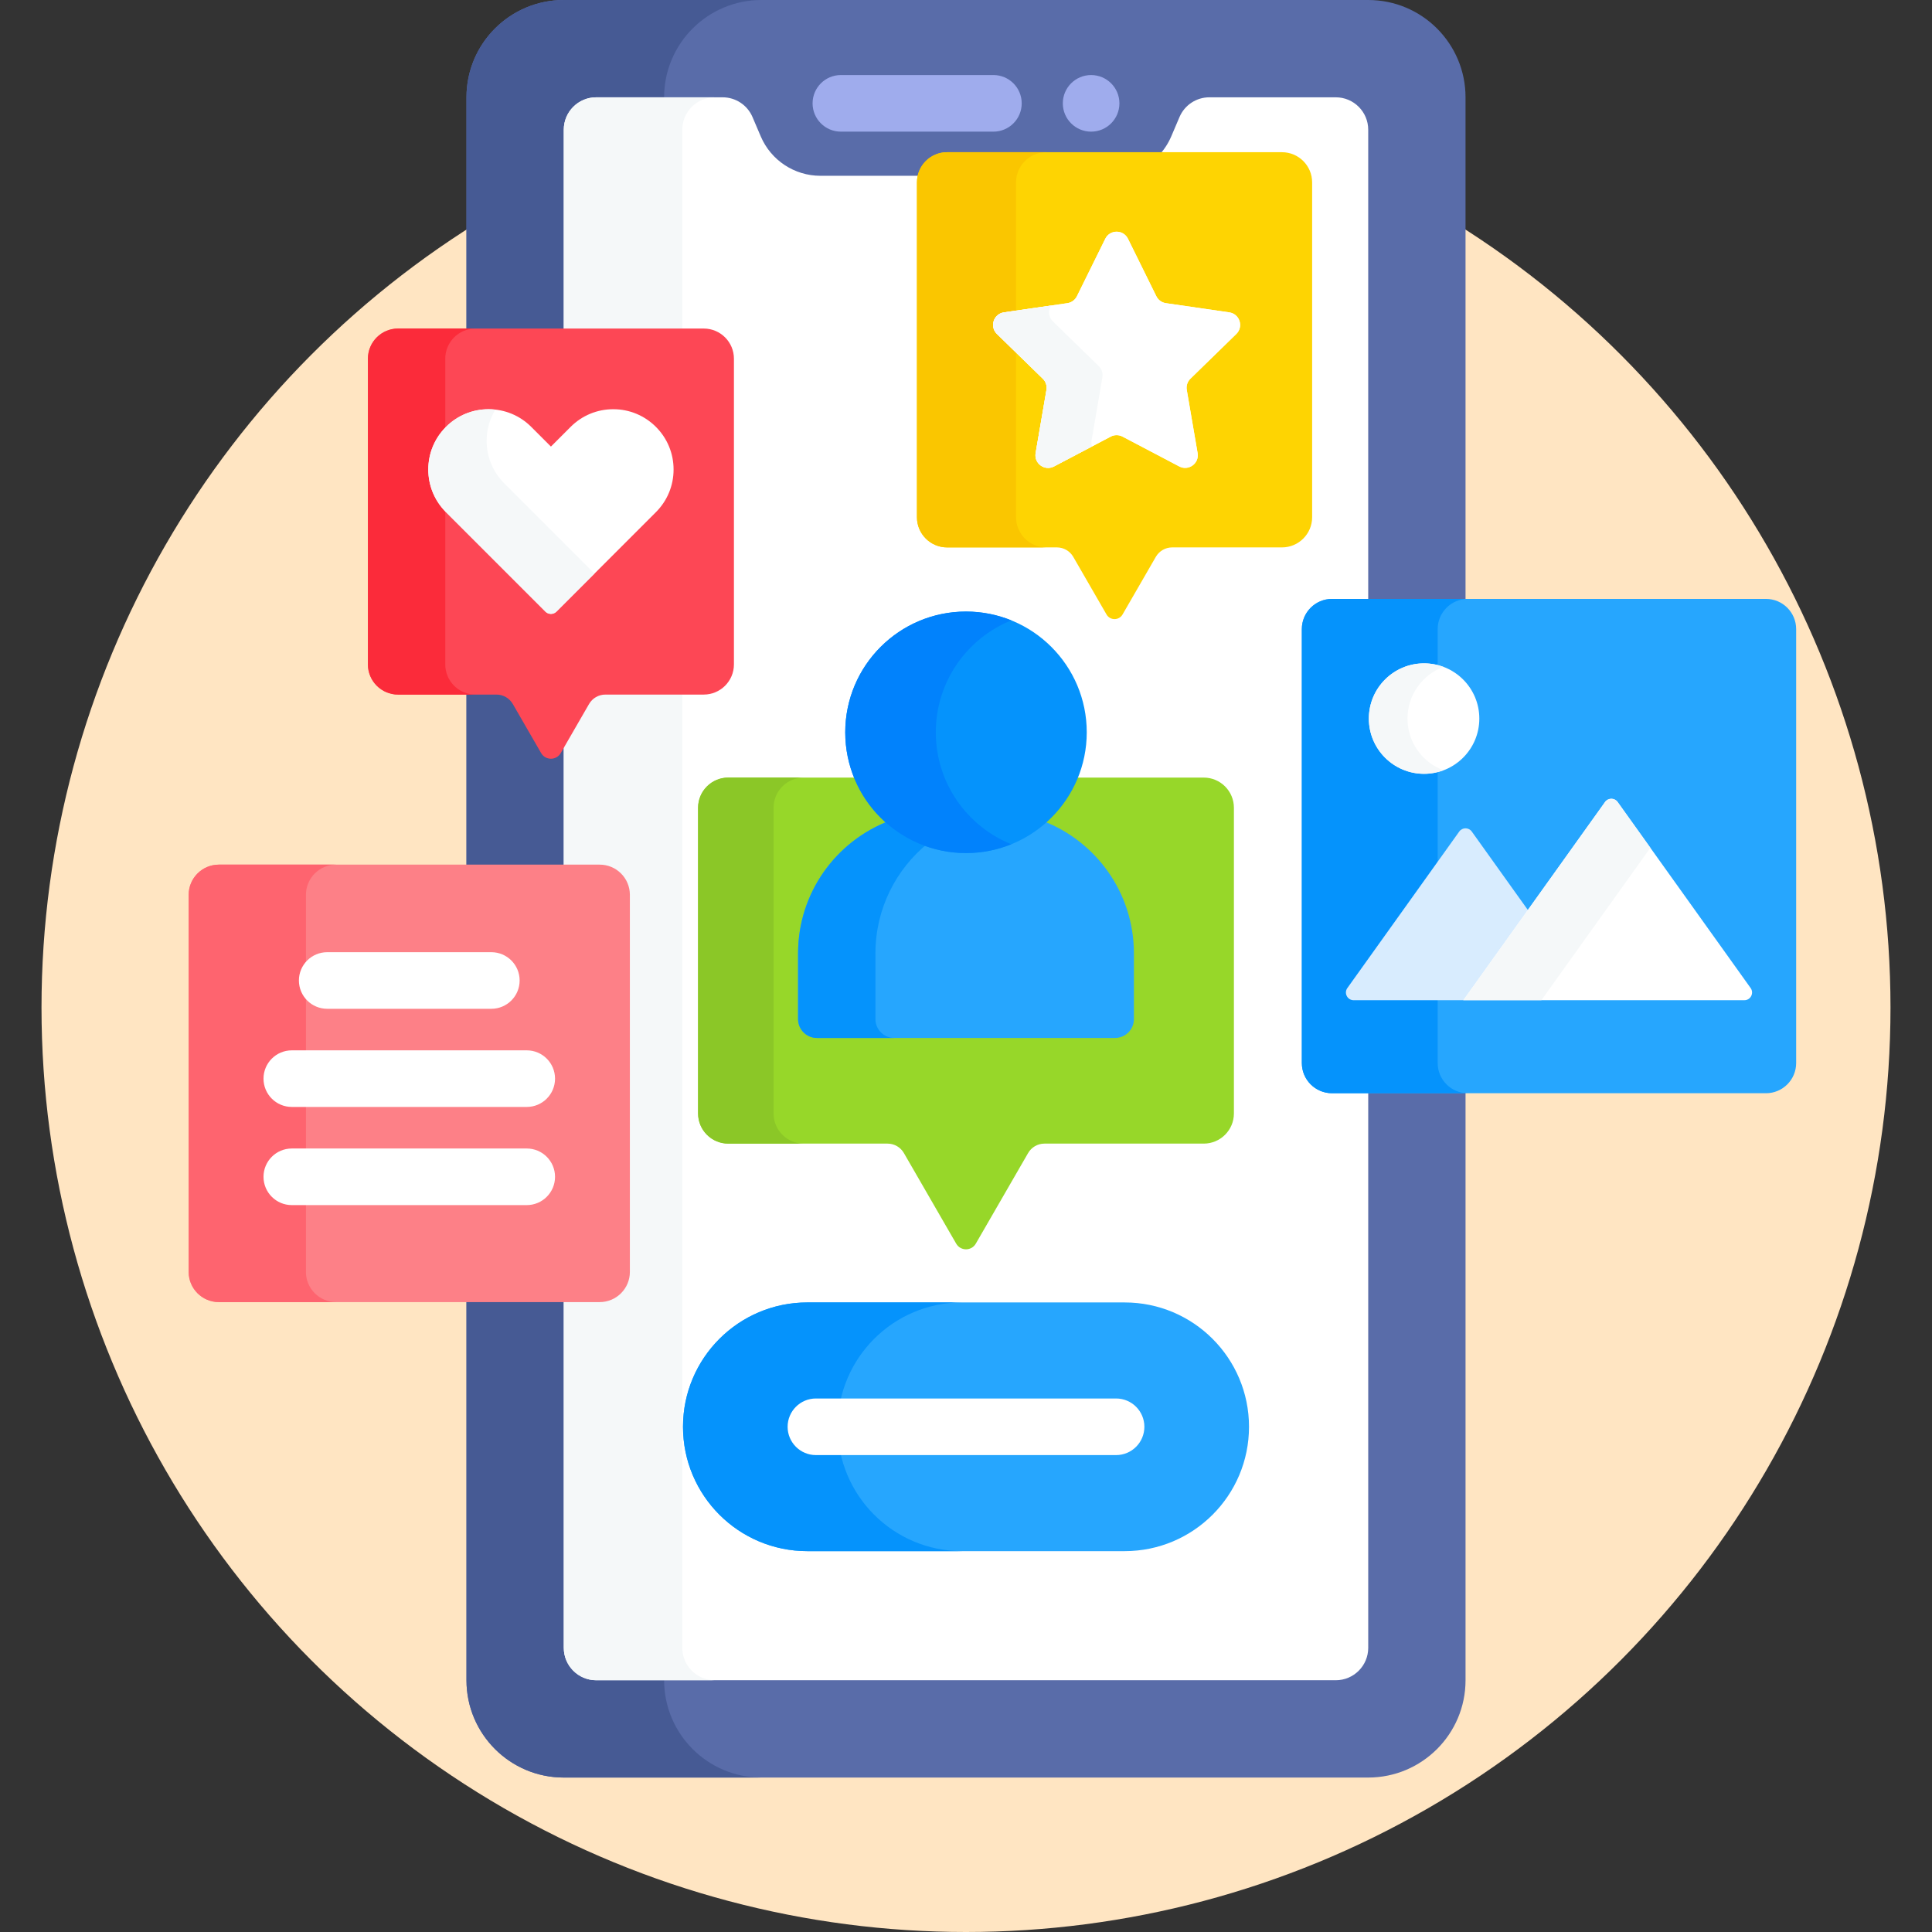
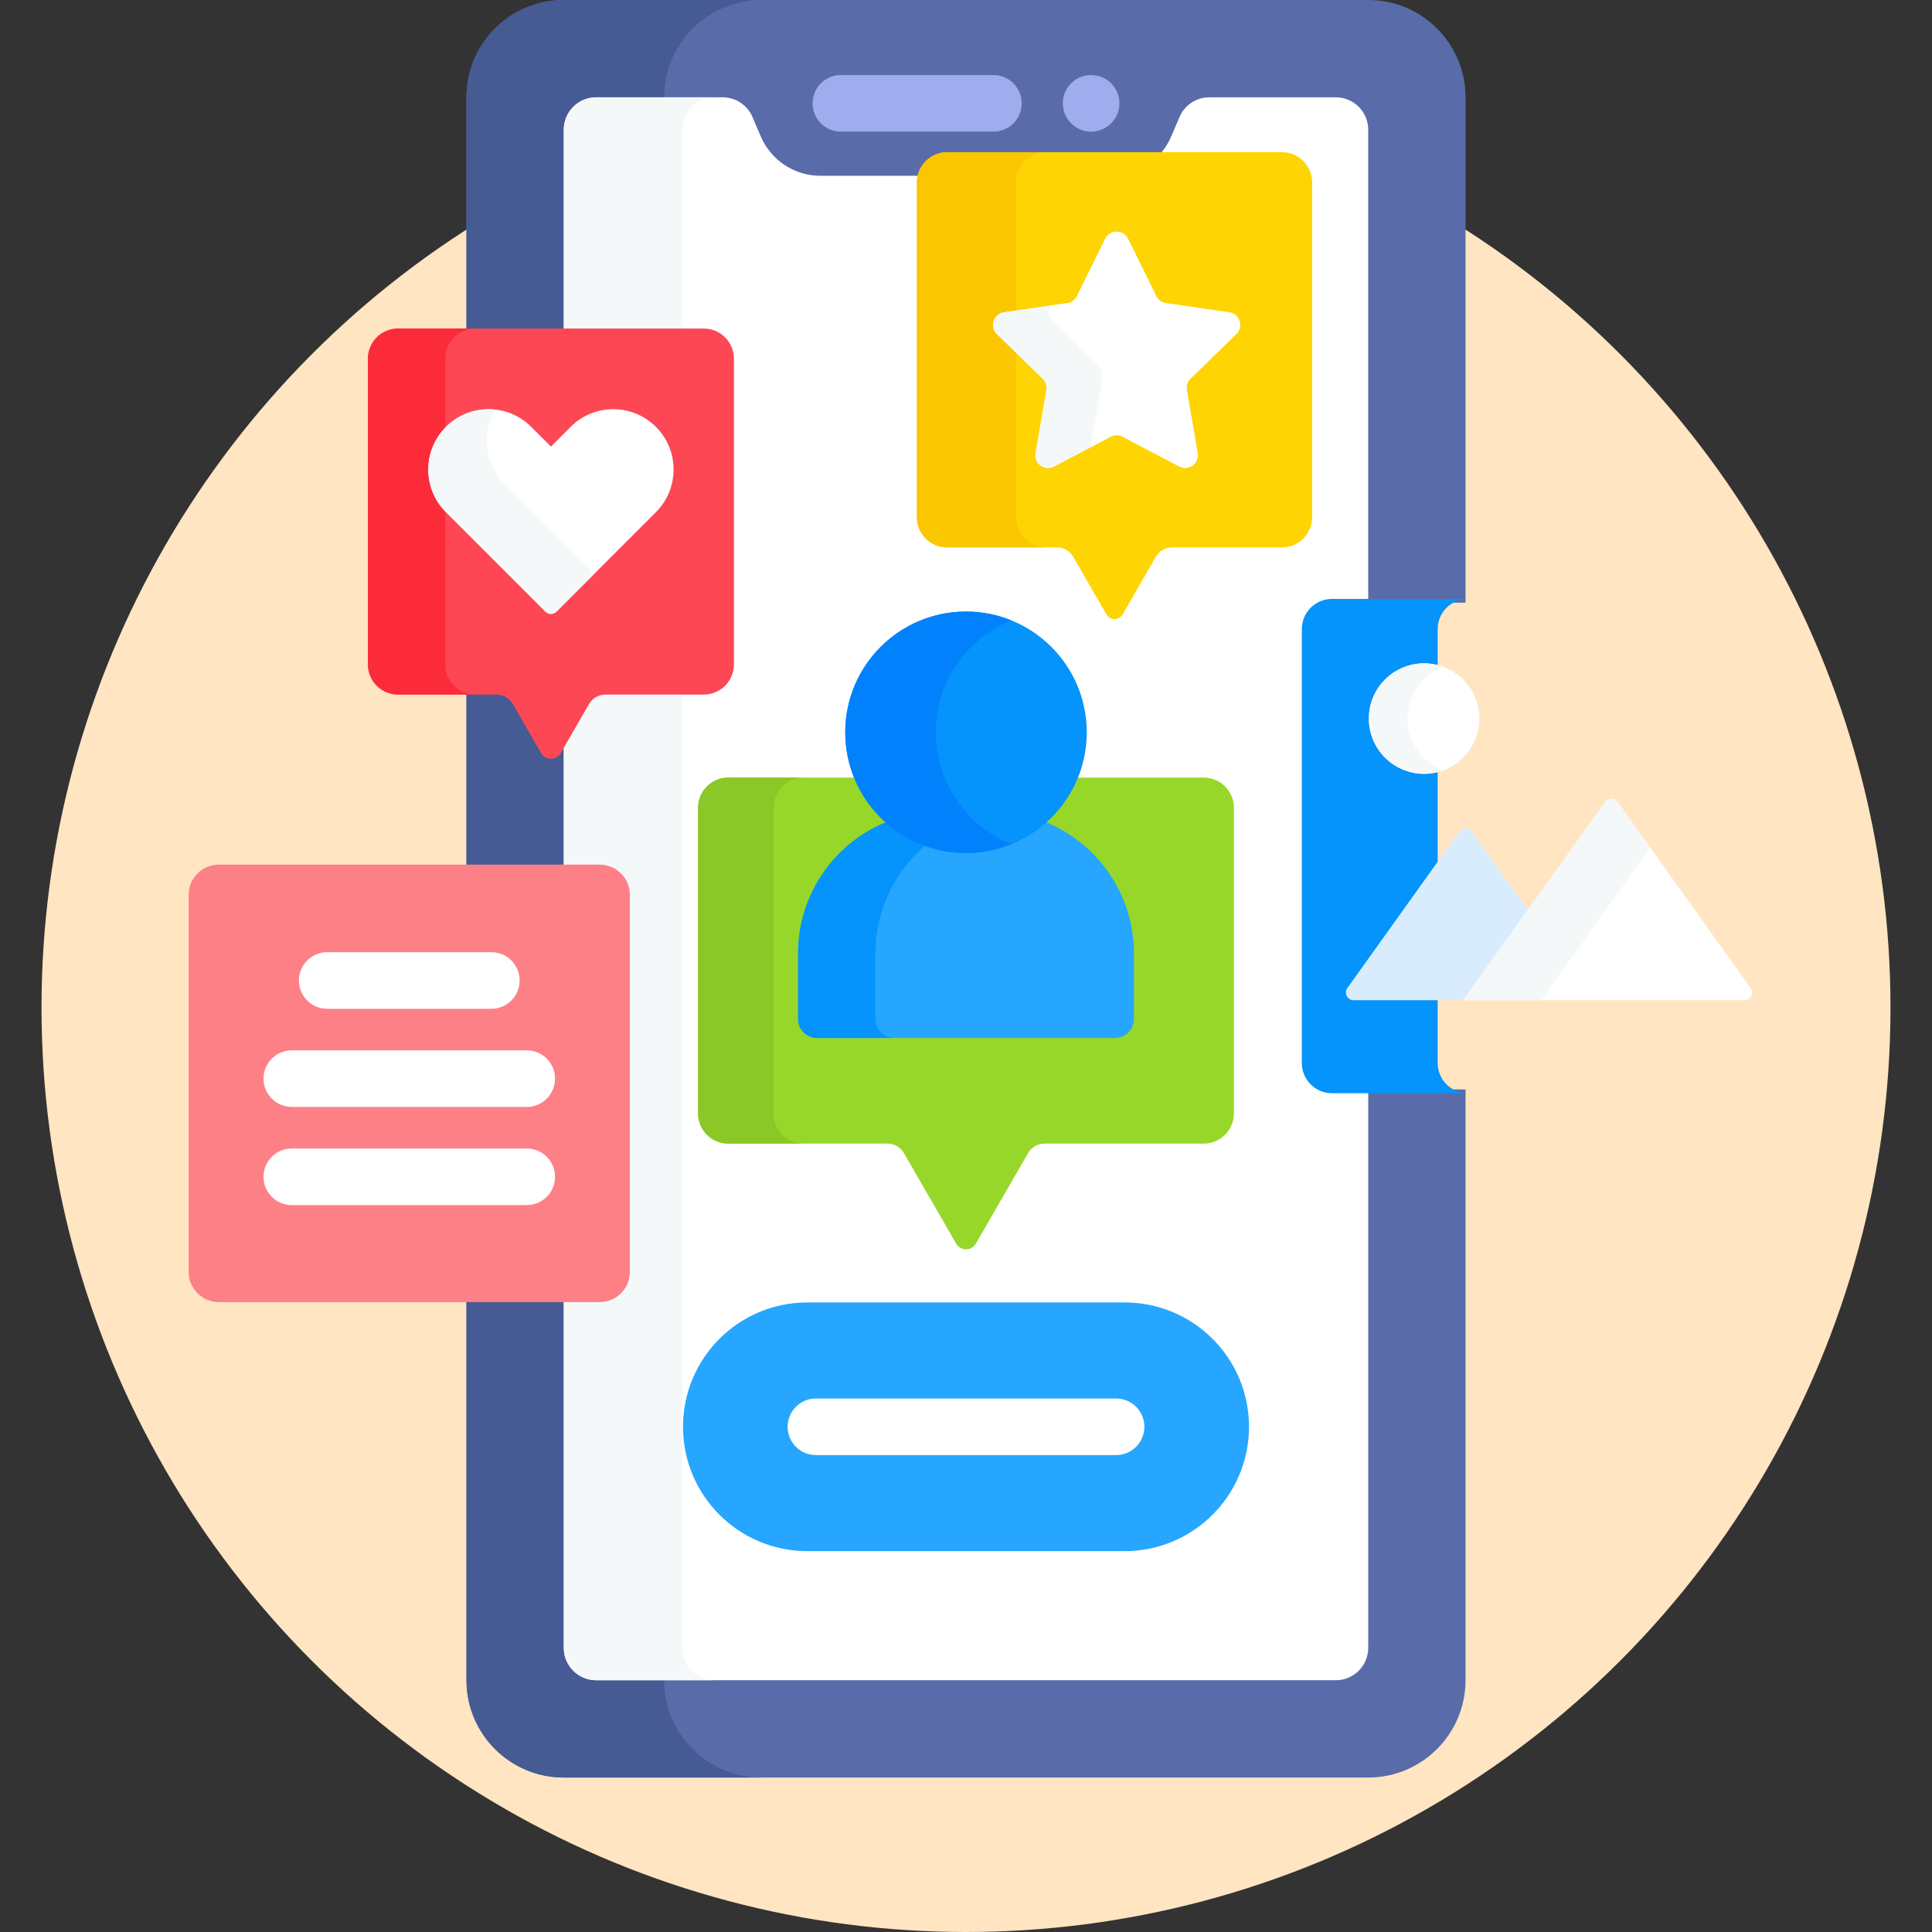
<svg xmlns="http://www.w3.org/2000/svg" id="Capa_1" height="512" viewBox="0 0 512 512" width="512">
  <rect x="0" y="0" width="512" height="512" fill="#333333" stroke="none" />
  <g>
    <g>
      <circle cx="256" cy="267" fill="#ffe5c2" r="245" />
    </g>
    <g>
      <path d="m353 288.717c-3.859 0-7-3.14-7-7v-115c0-3.86 3.141-7 7-7h35.381v-133.929c0-14.242-11.546-25.788-25.789-25.788h-213.184c-14.243 0-25.788 11.546-25.788 25.788v62.28h62.885c3.859 0 7 3.14 7 7v81c0 3.86-3.141 7-7 7h-26.066c-2.136 0-4.127 1.149-5.196 3l-7.506 13c-.361.626-1.009 1-1.731 1s-1.37-.374-1.731-1l-7.506-13c-1.069-1.851-3.061-3-5.196-3h-7.951v47.068h35.303c3.859 0 7 3.14 7 7v99.932c0 3.86-3.141 7-7 7h-35.303v101.212c0 14.243 11.546 25.788 25.788 25.788h213.184c14.243 0 25.788-11.546 25.788-25.788v-156.563zm-13.269-144.648h-29.093c-2.136 0-4.127 1.149-5.196 3l-8.818 15.273c-.263.455-.733.727-1.259.727s-.996-.272-1.259-.728l-8.817-15.273c-1.069-1.851-3.061-3-5.196-3h-29.093c-3.859 0-7-3.14-7-7v-88.731c0-3.86 3.141-7 7-7h88.731c3.859 0 7 3.14 7 7v88.731c0 3.86-3.14 7.001-7 7.001z" fill="#596ca9" />
      <g fill="#465a94">
        <path d="m176 445.28h-17.996c-4.747 0-8.596-3.849-8.596-8.596v-92.615h-25.788v101.211c0 14.243 11.546 25.788 25.788 25.788h52.381c-14.243.001-25.789-11.545-25.789-25.788z" />
        <path d="m146.004 200.069c-.723 0-1.37-.374-1.731-1l-7.506-13c-1.069-1.851-3.061-3-5.196-3h-7.951v47.068h25.788v-33.965l-1.672 2.897c-.362.626-1.009 1-1.732 1z" />
        <path d="m123.619 25.788v62.28h25.788v-53.683c0-4.747 3.849-8.596 8.596-8.596h17.997c0-14.243 11.546-25.789 25.788-25.789h-52.381c-14.242 0-25.788 11.546-25.788 25.788z" />
      </g>
      <path d="m353 288.717c-3.859 0-7-3.14-7-7v-115c0-3.86 3.141-7 7-7h9.592v-125.332c0-4.747-3.849-8.596-8.596-8.596h-33.506c-3.444 0-6.556 2.056-7.907 5.223l-2.187 5.127c-.839 1.966-2.017 3.717-3.449 5.198h32.784c3.859 0 7 3.14 7 7v88.731c0 3.86-3.141 7-7 7h-29.093c-2.136 0-4.127 1.149-5.196 3l-8.818 15.273c-.263.455-.733.727-1.259.727s-.996-.272-1.259-.728l-8.817-15.273c-1.069-1.851-3.061-3-5.196-3h-29.093c-3.859 0-7-3.14-7-7v-88.73c0-.606.085-1.19.231-1.751h-26.813c-6.888 0-13.111-4.111-15.814-10.447l-2.187-5.127c-1.351-3.168-4.463-5.223-7.907-5.223h-33.506c-4.747 0-8.596 3.849-8.596 8.596v53.684h37.096c3.859 0 7 3.14 7 7v81c0 3.86-3.141 7-7 7h-26.066c-2.136 0-4.127 1.149-5.196 3l-5.833 10.103v33.965h9.515c3.859 0 7 3.14 7 7v99.932c0 3.86-3.141 7-7 7h-9.515v92.615c0 4.748 3.849 8.596 8.596 8.596h195.992c4.747 0 8.596-3.849 8.596-8.596v-147.967z" fill="#fff" />
      <g fill="#f5f8f9">
        <path d="m180.816 436.684v-253.615h-20.378c-2.136 0-4.127 1.149-5.196 3l-5.833 10.103v33.965h9.515c3.859 0 7 3.14 7 7v99.932c0 3.86-3.141 7-7 7h-9.515v92.615c0 4.748 3.849 8.596 8.596 8.596h31.408c-4.749 0-8.597-3.848-8.597-8.596z" />
        <path d="m180.816 88.069v-53.684c0-4.747 3.849-8.596 8.596-8.596h-31.408c-4.747 0-8.596 3.849-8.596 8.596v53.684z" />
      </g>
      <path d="m186.504 87.069h-81c-4.418 0-8 3.582-8 8v81c0 4.418 3.582 8 8 8h26.066c1.786 0 3.437.953 4.33 2.5l7.505 13c1.155 2 4.042 2 5.196 0l7.505-13c.893-1.547 2.544-2.5 4.33-2.5h26.066c4.418 0 8-3.582 8-8v-81c.002-4.419-3.58-8-7.998-8z" fill="#fd4755" />
      <g>
        <path d="m118 176.069v-81c0-4.418 3.582-8 8-8h-20.496c-4.418 0-8 3.582-8 8v81c0 4.418 3.582 8 8 8h20.496c-4.418 0-8-3.582-8-8z" fill="#fb2b3a" />
      </g>
      <g>
        <g>
          <g>
            <circle cx="289.158" cy="27.387" fill="#9faced" r="7.5" />
          </g>
        </g>
        <g>
          <g>
            <path d="m263.263 34.887h-40.421c-4.143 0-7.5-3.358-7.5-7.5s3.357-7.5 7.5-7.5h40.421c4.143 0 7.5 3.358 7.5 7.5s-3.357 7.5-7.5 7.5z" fill="#9faced" />
          </g>
        </g>
      </g>
      <g>
        <g>
          <path d="m298.046 411.069h-84.091c-18.2 0-32.955-14.754-32.955-32.954 0-18.2 14.754-32.954 32.955-32.954h84.091c18.2 0 32.954 14.754 32.954 32.954 0 18.199-14.754 32.954-32.954 32.954z" fill="#26a6fe" />
        </g>
        <g>
-           <path d="m222 378.114c0-18.2 14.754-32.955 32.955-32.955h-41c-18.2 0-32.955 14.754-32.955 32.955 0 18.2 14.754 32.955 32.955 32.955h41c-18.201 0-32.955-14.755-32.955-32.955z" fill="#0593fc" />
-         </g>
+           </g>
        <g>
          <path d="m295.772 385.614h-79.545c-4.143 0-7.5-3.358-7.5-7.5s3.357-7.5 7.5-7.5h79.545c4.143 0 7.5 3.358 7.5 7.5s-3.357 7.5-7.5 7.5z" fill="#fff" />
        </g>
      </g>
      <g>
        <path d="m339.731 40.337h-88.731c-4.418 0-8 3.582-8 8v88.731c0 4.418 3.582 8 8 8h29.093c1.786 0 3.437.953 4.33 2.5l8.818 15.273c.944 1.636 3.305 1.636 4.25 0l8.818-15.273c.893-1.547 2.544-2.5 4.33-2.5h29.093c4.418 0 8-3.582 8-8v-88.731c-.001-4.418-3.582-8-8.001-8z" fill="#fed402" />
        <g>
          <path d="m269.269 137.069v-88.732c0-4.418 3.582-8 8-8h-26.269c-4.418 0-8 3.582-8 8v88.731c0 4.418 3.582 8 8 8h26.269c-4.419.001-8-3.581-8-7.999z" fill="#fac600" />
        </g>
        <g>
          <path d="m298.923 63.274 7.518 15.233c.489.99 1.433 1.676 2.525 1.835l16.81 2.443c2.751.4 3.849 3.78 1.859 5.721l-12.164 11.857c-.79.771-1.151 1.881-.965 2.969l2.872 16.742c.47 2.74-2.406 4.829-4.866 3.536l-15.036-7.905c-.977-.514-2.144-.514-3.121 0l-15.036 7.905c-2.461 1.294-5.336-.796-4.866-3.536l2.872-16.742c.187-1.088-.174-2.198-.965-2.969l-12.164-11.857c-1.991-1.94-.892-5.321 1.859-5.721l16.81-2.443c1.092-.159 2.037-.845 2.525-1.835l7.518-15.233c1.23-2.493 4.785-2.493 6.015 0z" fill="#fff" />
        </g>
        <g>
          <path d="m298.923 63.274 7.518 15.233c.489.99 1.433 1.676 2.525 1.835l16.81 2.443c2.751.4 3.849 3.78 1.859 5.721l-12.164 11.857c-.79.771-1.151 1.881-.965 2.969l2.872 16.742c.47 2.74-2.406 4.829-4.866 3.536l-15.036-7.905c-.977-.514-2.144-.514-3.121 0l-15.036 7.905c-2.461 1.294-5.336-.796-4.866-3.536l2.872-16.742c.187-1.088-.174-2.198-.965-2.969l-12.164-11.857c-1.991-1.94-.892-5.321 1.859-5.721l16.81-2.443c1.092-.159 2.037-.845 2.525-1.835l7.518-15.233c1.23-2.493 4.785-2.493 6.015 0z" fill="#fff" />
        </g>
        <g>
          <path d="m289.274 116.738 2.872-16.742c.187-1.088-.174-2.198-.965-2.969l-12.164-11.857c-1.229-1.198-1.278-2.942-.491-4.198l-12.472 1.812c-2.751.4-3.849 3.78-1.859 5.721l12.164 11.857c.79.771 1.151 1.881.965 2.969l-2.872 16.742c-.47 2.74 2.406 4.829 4.866 3.536l10.063-5.29c-.153-.485-.204-1.018-.107-1.581z" fill="#f5f8f9" />
        </g>
      </g>
      <g>
        <g>
          <path d="m319 206.069h-126c-4.418 0-8 3.582-8 8v81c0 4.418 3.582 8 8 8h42.21c1.786 0 3.437.953 4.33 2.5l13.862 24.01c1.155 2 4.041 2 5.196 0l13.862-24.01c.893-1.547 2.544-2.5 4.33-2.5h42.21c4.418 0 8-3.582 8-8v-81c0-4.419-3.582-8-8-8z" fill="#97d729" />
        </g>
        <g>
          <g>
            <path d="m205 295.069v-81c0-4.418 3.582-8 8-8h-20c-4.418 0-8 3.582-8 8v81c0 4.418 3.582 8 8 8h20c-4.418 0-8-3.582-8-8z" fill="#8bc727" />
          </g>
        </g>
        <g>
          <path d="m276.252 217.51c-5.437 4.704-12.515 7.559-20.252 7.559s-14.815-2.855-20.252-7.559c-14.172 5.379-24.248 19.077-24.248 35.135v17.424c0 2.761 2.239 5 5 5h79c2.761 0 5-2.239 5-5v-17.424c0-16.058-10.077-29.756-24.248-35.135z" fill="#26a6fe" />
          <path d="m245.997 223.403c-3.802-1.3-7.271-3.318-10.248-5.894-14.172 5.379-24.248 19.077-24.248 35.135v17.424c0 2.761 2.239 5 5 5h20.499c-2.761 0-5-2.239-5-5v-17.424c0-11.819 5.463-22.355 13.997-29.241z" fill="#0593fc" />
          <g>
            <circle cx="256" cy="194.069" fill="#0593fc" r="32" />
          </g>
          <g>
            <path d="m248 194.069c0-13.428 8.275-24.917 20-29.665-3.707-1.501-7.755-2.335-12-2.335-17.673 0-32 14.327-32 32s14.327 32 32 32c4.245 0 8.293-.834 12-2.335-11.725-4.748-20-16.237-20-29.665z" fill="#0182fc" />
          </g>
        </g>
      </g>
      <g>
        <g>
          <path d="m158.923 345.069h-100.923c-4.418 0-8-3.582-8-8v-99.932c0-4.418 3.582-8 8-8h100.923c4.418 0 8 3.582 8 8v99.932c0 4.418-3.582 8-8 8z" fill="#fd8087" />
        </g>
        <g>
-           <path d="m81.077 337.069v-99.932c0-4.418 3.582-8 8-8h-31.077c-4.418 0-8 3.582-8 8v99.932c0 4.418 3.582 8 8 8h31.077c-4.418 0-8-3.582-8-8z" fill="#fe646f" />
-         </g>
+           </g>
        <g>
          <g>
            <path d="m130.21 267.34h-43.496c-4.143 0-7.5-3.358-7.5-7.5s3.357-7.5 7.5-7.5h43.496c4.143 0 7.5 3.358 7.5 7.5s-3.357 7.5-7.5 7.5z" fill="#fff" />
          </g>
          <g>
            <path d="m139.591 293.352h-62.259c-4.143 0-7.5-3.358-7.5-7.5s3.357-7.5 7.5-7.5h62.259c4.143 0 7.5 3.358 7.5 7.5s-3.358 7.5-7.5 7.5z" fill="#fff" />
          </g>
          <g>
            <path d="m139.591 319.365h-62.259c-4.143 0-7.5-3.358-7.5-7.5s3.357-7.5 7.5-7.5h62.259c4.143 0 7.5 3.358 7.5 7.5s-3.358 7.5-7.5 7.5z" fill="#fff" />
          </g>
        </g>
      </g>
      <g>
        <g>
          <path d="m146.004 162.689c-.55 0-1.078-.218-1.467-.608l-26.352-26.352c-3.019-3.018-4.681-7.031-4.681-11.3s1.663-8.282 4.681-11.3c3.018-3.019 7.031-4.681 11.3-4.681 4.268 0 8.282 1.663 11.3 4.681l5.219 5.218 5.219-5.219c3.018-3.018 7.031-4.681 11.3-4.681s8.282 1.663 11.301 4.681c3.018 3.018 4.681 7.031 4.681 11.3 0 4.268-1.663 8.282-4.681 11.3l-26.352 26.352c-.39.391-.918.609-1.468.609z" fill="#fff" />
        </g>
        <g>
          <g>
            <path d="m133.644 128.104c-3.018-3.018-4.681-7.031-4.681-11.3 0-2.957.815-5.783 2.309-8.249-.59-.065-1.185-.107-1.787-.107-4.269 0-8.282 1.663-11.3 4.681s-4.681 7.031-4.681 11.3 1.663 8.282 4.681 11.3l26.352 26.352c.389.389.917.608 1.467.608s1.078-.218 1.467-.608l10.076-10.076z" fill="#f5f8f9" />
          </g>
        </g>
      </g>
      <g>
        <g>
-           <path d="m468 289.717h-115c-4.418 0-8-3.582-8-8v-115c0-4.418 3.582-8 8-8h115c4.418 0 8 3.582 8 8v115c0 4.418-3.582 8-8 8z" fill="#26a6fe" />
-         </g>
+           </g>
        <g>
          <path d="m381 281.717v-115c0-4.418 3.582-8 8-8h-36c-4.418 0-8 3.582-8 8v115c0 4.418 3.582 8 8 8h36c-4.418 0-8-3.582-8-8z" fill="#0593fc" />
        </g>
        <g>
          <g>
            <path d="m389.224 264.337 15.783-22.076-.109-1.106-14.859-20.785c-.816-1.141-2.511-1.141-3.327 0l-29.644 41.465c-.967 1.353 0 3.234 1.664 3.234h29.069l1.805-.732z" fill="#d8ecfe" />
          </g>
          <g>
            <g>
              <path d="m425.359 212.533-37.558 52.535h74.467c1.664 0 2.631-1.881 1.664-3.234l-35.246-49.301c-.816-1.141-2.511-1.141-3.327 0z" fill="#fff" />
            </g>
          </g>
          <path d="m428.686 212.533c-.816-1.141-2.511-1.141-3.327 0l-37.558 52.535h20.683l28.88-40.396z" fill="#f5f8f9" />
        </g>
        <g>
          <circle cx="377.399" cy="190.432" fill="#fff" r="14.637" />
        </g>
        <path d="m373 190.432c0-6.28 3.963-11.621 9.518-13.698-1.595-.597-3.315-.939-5.119-.939-8.084 0-14.637 6.553-14.637 14.637s6.553 14.637 14.637 14.637c1.804 0 3.524-.342 5.119-.939-5.555-2.078-9.518-7.418-9.518-13.698z" fill="#f5f8f9" />
      </g>
    </g>
  </g>
</svg>